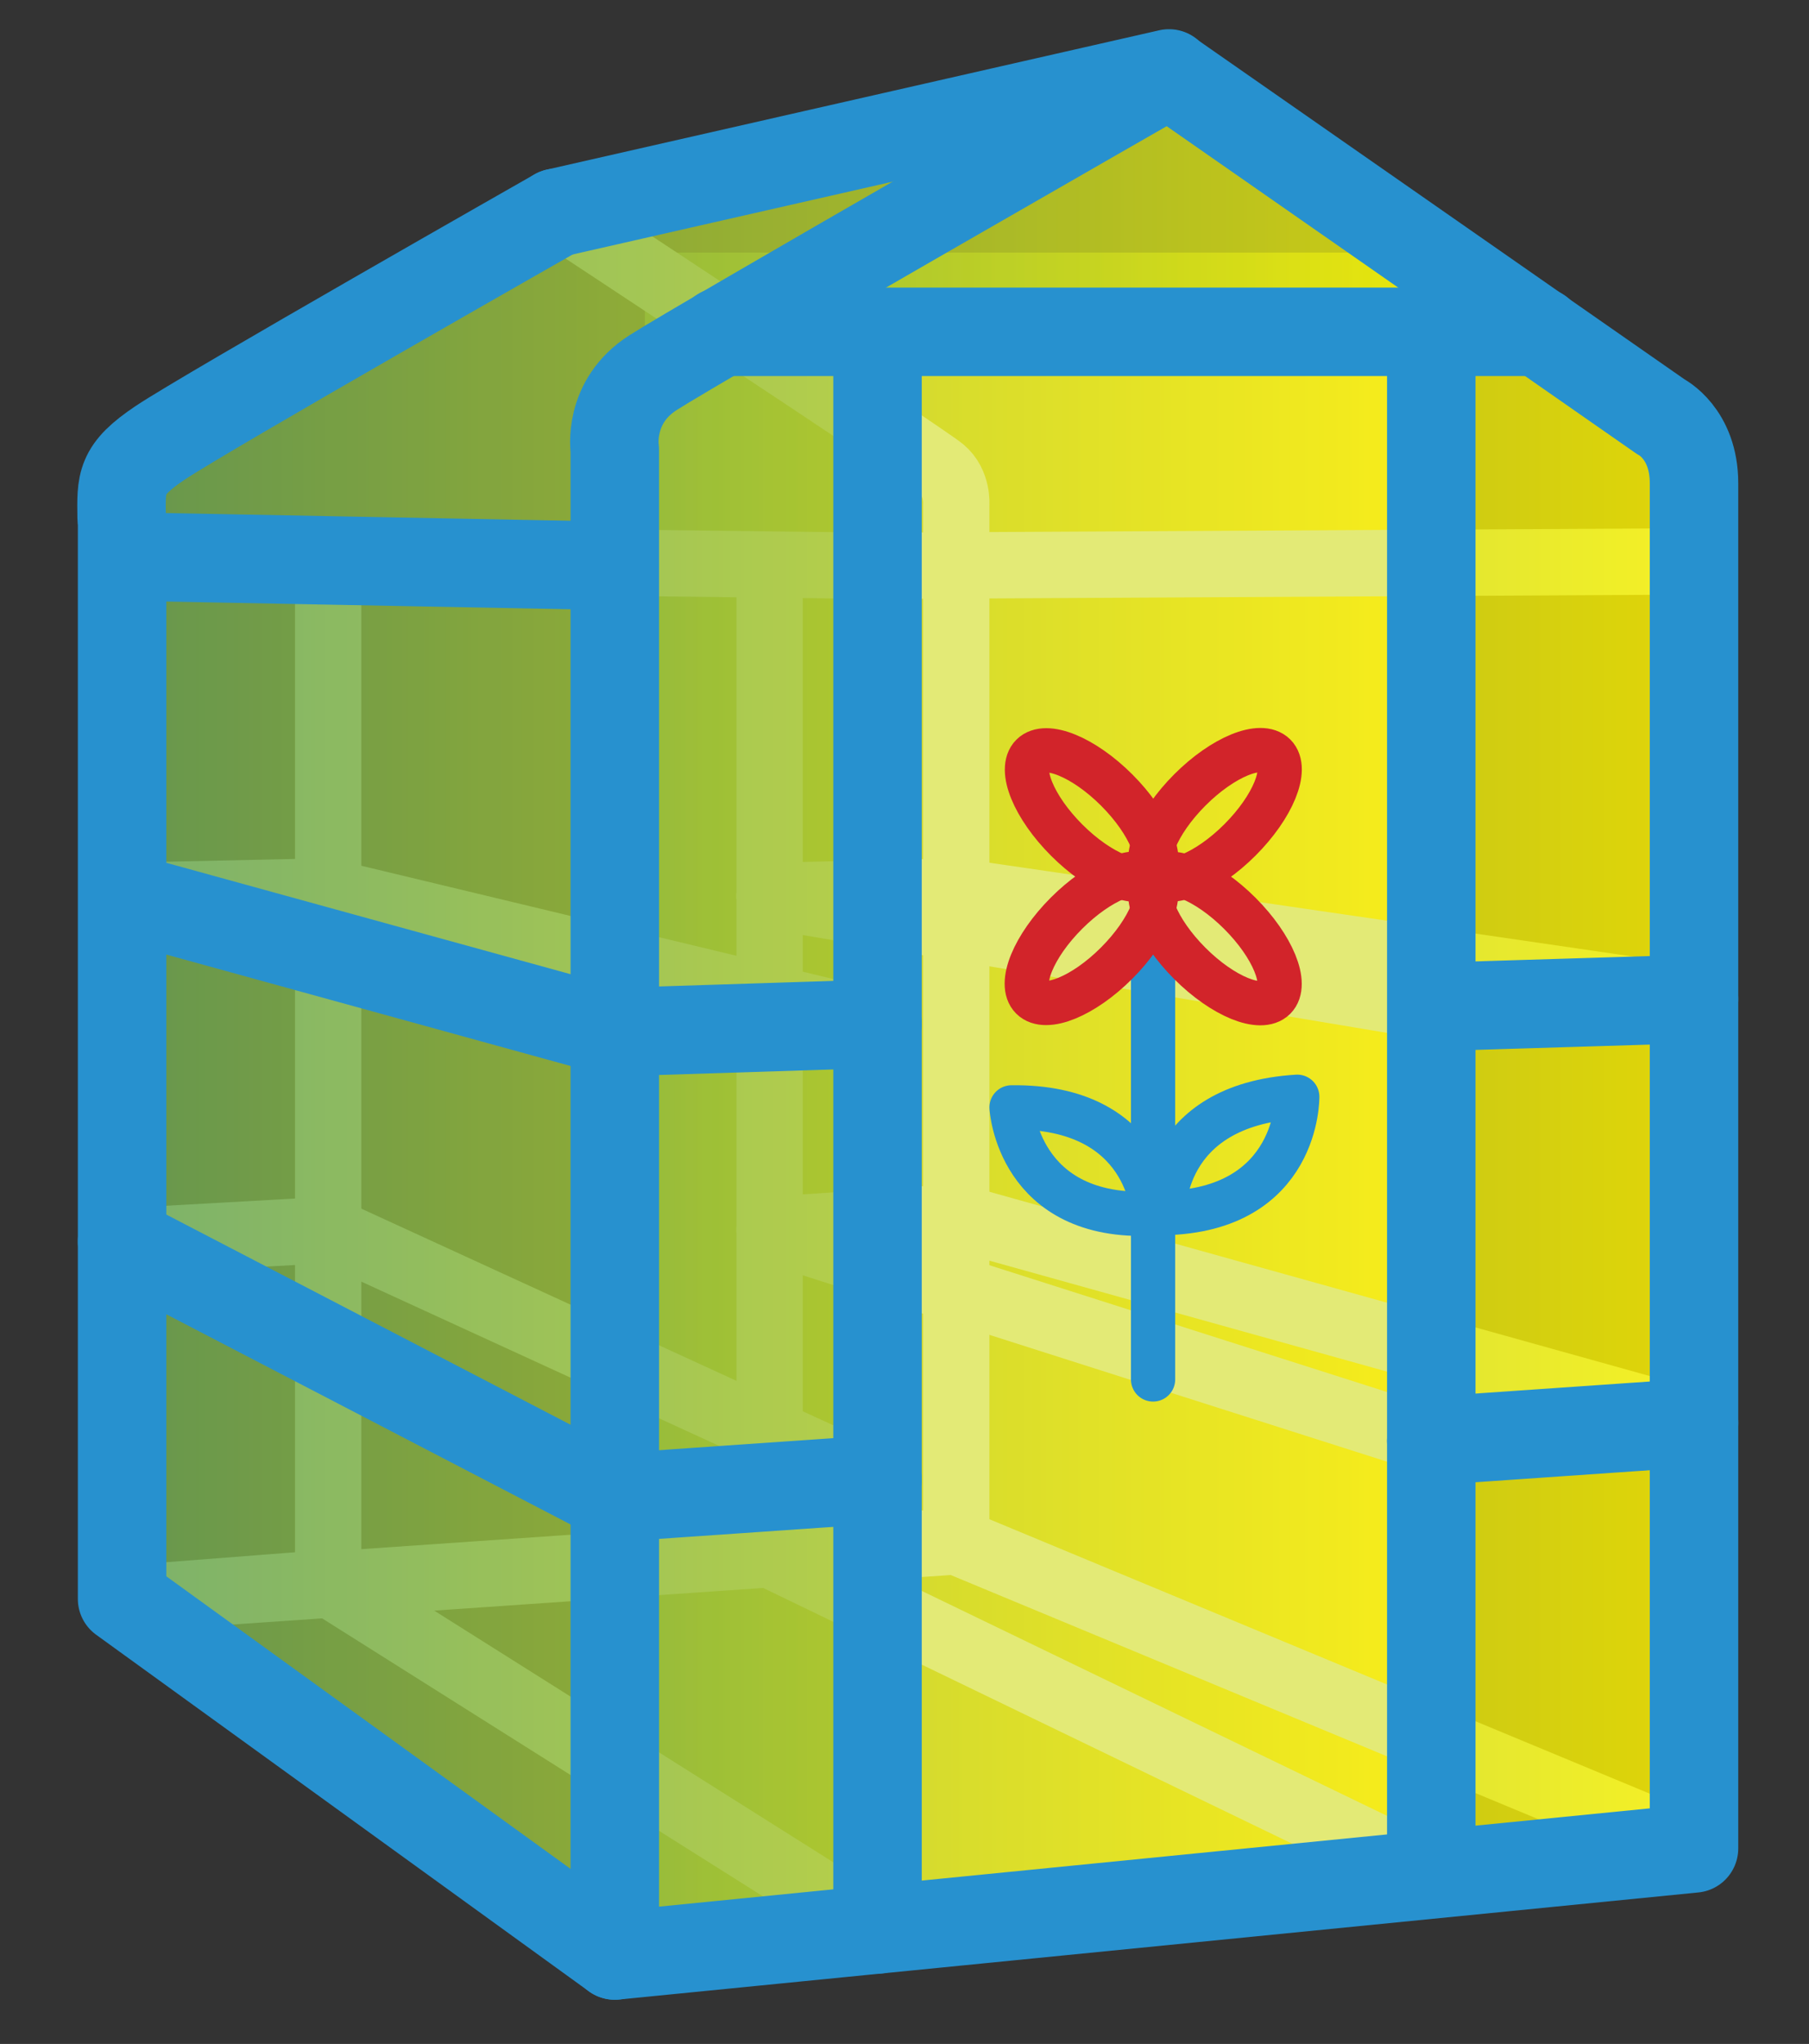
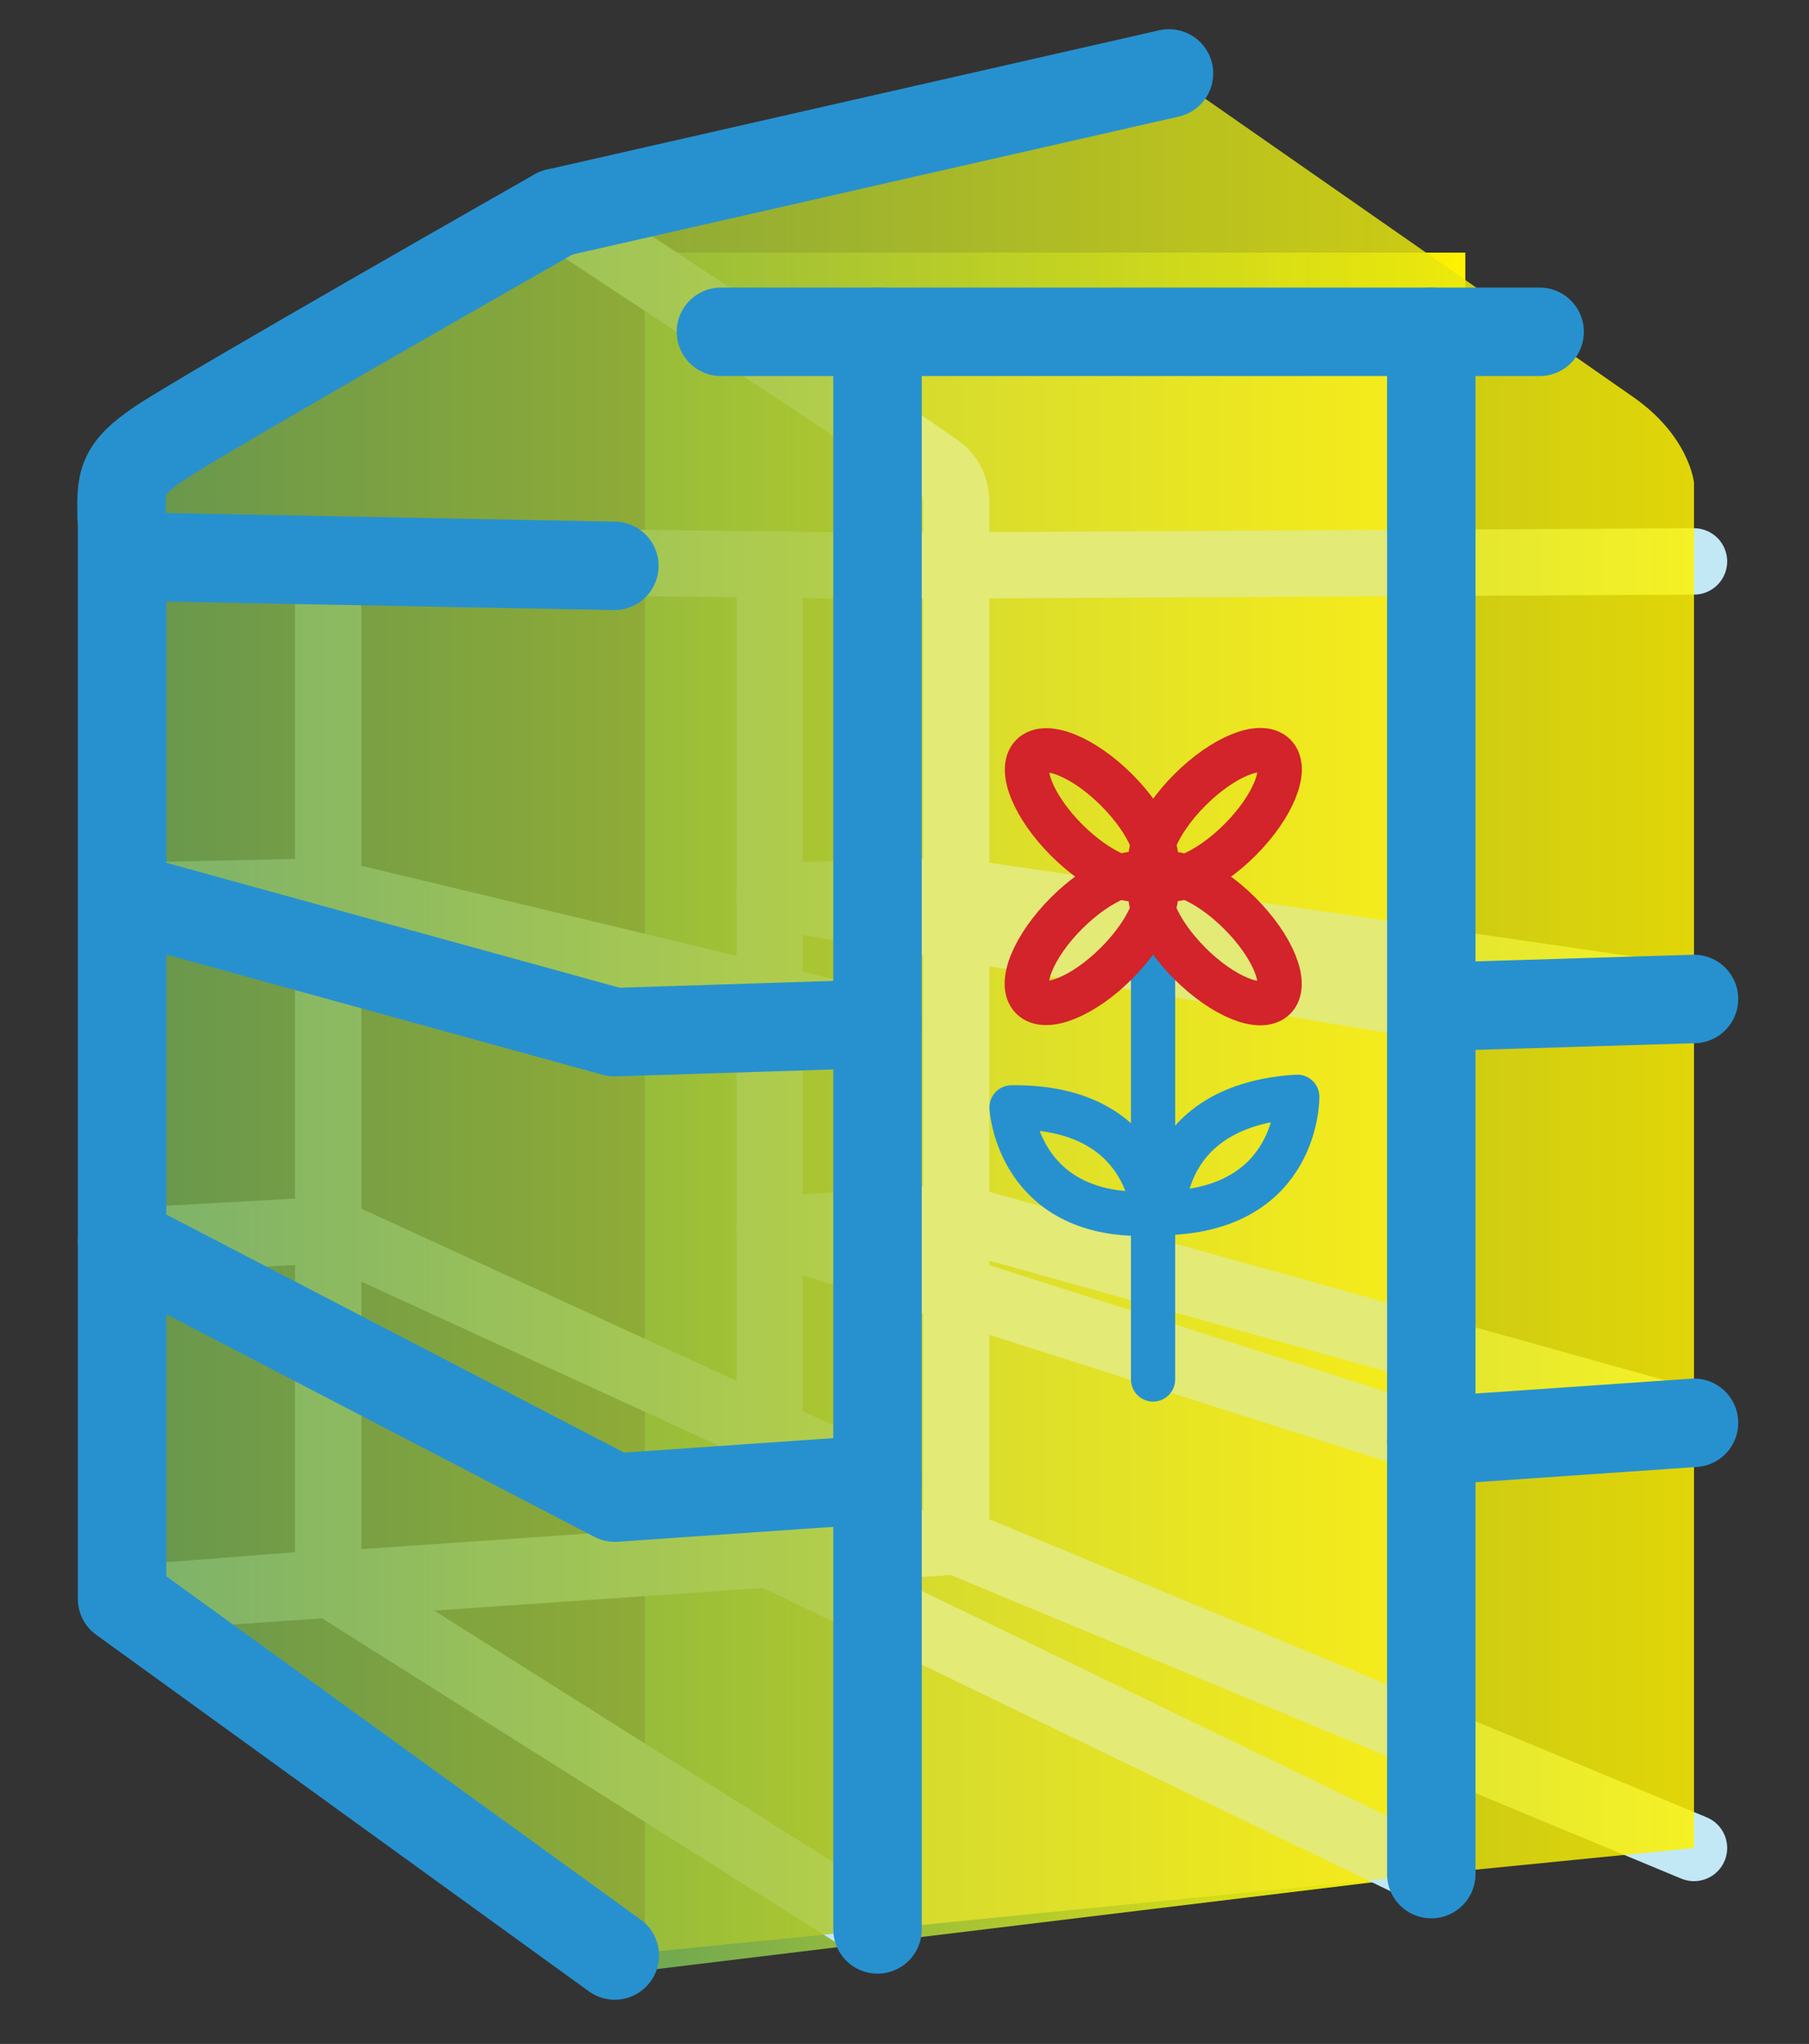
<svg xmlns="http://www.w3.org/2000/svg" xmlns:xlink="http://www.w3.org/1999/xlink" version="1.1" id="Layer_1" x="0px" y="0px" viewBox="0 0 409 462" enable-background="new 0 0 409 462" xml:space="preserve">
  <rect x="0" y="0" width="409" height="462" fill="#333333" stroke="none" />
  <g>
    <defs>
      <rect id="SVGID_1_" x="-295" y="-269" width="1000" height="1000" />
    </defs>
    <clipPath id="SVGID_2_">
      <use xlink:href="#SVGID_1_" overflow="visible" />
    </clipPath>
    <g clip-path="url(#SVGID_2_)">
      <defs>
        <polygon id="SVGID_3_" points="331.4,422.9 145.8,445.4 145.8,57.1 331.4,57.1    " />
      </defs>
      <clipPath id="SVGID_4_">
        <use xlink:href="#SVGID_3_" overflow="visible" />
      </clipPath>
      <linearGradient id="SVGID_5_" gradientUnits="userSpaceOnUse" x1="-295" y1="731" x2="-294" y2="731" gradientTransform="matrix(185.542 0 0 -185.542 54880.59 135882.078)">
        <stop offset="0" style="stop-color:#73A950" />
        <stop offset="3.181820e-002" style="stop-color:#73A950" />
        <stop offset="1" style="stop-color:#FFF200" />
      </linearGradient>
      <rect x="145.8" y="57.1" clip-path="url(#SVGID_4_)" fill="url(#SVGID_5_)" width="185.5" height="388.3" />
    </g>
    <line clip-path="url(#SVGID_2_)" fill="none" stroke="#C2E8F5" stroke-width="15" stroke-linecap="round" stroke-linejoin="round" stroke-miterlimit="10" x1="74.2" y1="357.8" x2="74.2" y2="125.8" />
    <polyline clip-path="url(#SVGID_2_)" fill="none" stroke="#C2E8F5" stroke-width="15" stroke-linecap="round" stroke-linejoin="round" stroke-miterlimit="10" points="   27.5,125.8 198.4,127.9 383,126.9  " />
    <polygon clip-path="url(#SVGID_2_)" fill="none" stroke="#C2E8F5" stroke-width="15" stroke-linecap="round" stroke-linejoin="round" stroke-miterlimit="10" points="   323.6,325.7 383,321.6 216.3,275.1 174,278  " />
    <g clip-path="url(#SVGID_2_)">
      <defs>
        <rect id="SVGID_6_" x="-295" y="-269" width="1000" height="1000" />
      </defs>
      <clipPath id="SVGID_7_">
        <use xlink:href="#SVGID_6_" overflow="visible" />
      </clipPath>
      <path clip-path="url(#SVGID_7_)" fill="none" stroke="#C2E8F5" stroke-width="15" stroke-linecap="round" stroke-linejoin="round" stroke-miterlimit="10" d="    M216.2,348.4V114.1c0,0,0.4-4.9-3.2-7.9c-4.4-3.6-87.2-58.1-87.2-58.1" />
      <polyline clip-path="url(#SVGID_7_)" fill="none" stroke="#C2E8F5" stroke-width="15" stroke-linecap="round" stroke-linejoin="round" stroke-miterlimit="10" points="    27.6,280.6 74.2,278 198.4,335   " />
      <polyline clip-path="url(#SVGID_7_)" fill="none" stroke="#C2E8F5" stroke-width="15" stroke-linecap="round" stroke-linejoin="round" stroke-miterlimit="10" points="    323.6,423.6 174,351.3 174,127.9   " />
      <polyline clip-path="url(#SVGID_7_)" fill="none" stroke="#C2E8F5" stroke-width="15" stroke-linecap="round" stroke-linejoin="round" stroke-miterlimit="10" points="    27.6,361.4 216.2,348.4 383,417.7   " />
      <polyline clip-path="url(#SVGID_7_)" fill="none" stroke="#C2E8F5" stroke-width="15" stroke-linecap="round" stroke-linejoin="round" stroke-miterlimit="10" points="    27.6,361.4 74.2,357.8 198.4,436.1   " />
      <polyline clip-path="url(#SVGID_7_)" fill="none" stroke="#C2E8F5" stroke-width="15" stroke-linecap="round" stroke-linejoin="round" stroke-miterlimit="10" points="    198.4,231.4 73.8,201.5 27,202.5   " />
      <line clip-path="url(#SVGID_7_)" fill="none" stroke="#C2E8F5" stroke-width="15" stroke-linecap="round" stroke-linejoin="round" stroke-miterlimit="10" x1="174" y1="202.5" x2="324" y2="227.6" />
      <polyline clip-path="url(#SVGID_7_)" fill="none" stroke="#C2E8F5" stroke-width="15" stroke-linecap="round" stroke-linejoin="round" stroke-miterlimit="10" points="    382,225.8 383,225.8 216.3,201.5 174,202.5   " />
      <g opacity="0.85" clip-path="url(#SVGID_7_)">
        <g>
          <defs>
            <rect id="SVGID_8_" x="27" y="16.6" width="356" height="425.3" />
          </defs>
          <clipPath id="SVGID_9_">
            <use xlink:href="#SVGID_8_" overflow="visible" />
          </clipPath>
          <g clip-path="url(#SVGID_9_)">
            <defs>
              <path id="SVGID_10_" d="M198.4,436.1V75h125.2v348.6l59.4-5.9V109.1c0,0-1-10.5-13.8-19.4c-12.8-8.9-104.9-73.1-104.9-73.1        L125.8,48.1l-89.6,52c0,0-8.7,1-8.7,17c0,16-0.5,242.5-0.5,242.5L139,442L198.4,436.1z" />
            </defs>
            <clipPath id="SVGID_11_">
              <use xlink:href="#SVGID_10_" overflow="visible" />
            </clipPath>
            <linearGradient id="SVGID_12_" gradientUnits="userSpaceOnUse" x1="-295" y1="731" x2="-294" y2="731" gradientTransform="matrix(356.034 0 0 -356.034 105056.922 260489.938)">
              <stop offset="0" style="stop-color:#73A950" />
              <stop offset="3.181820e-002" style="stop-color:#73A950" />
              <stop offset="1" style="stop-color:#FFF200" />
            </linearGradient>
            <rect x="27" y="16.6" clip-path="url(#SVGID_11_)" fill="url(#SVGID_12_)" width="356" height="425.3" />
          </g>
        </g>
      </g>
      <g opacity="0.62" clip-path="url(#SVGID_7_)">
        <g>
          <defs>
            <rect id="SVGID_13_" x="198.4" y="75" width="125.2" height="361" />
          </defs>
          <clipPath id="SVGID_14_">
            <use xlink:href="#SVGID_13_" overflow="visible" />
          </clipPath>
          <polygon clip-path="url(#SVGID_14_)" fill="#F7EC28" points="323.6,423.6 198.4,436.1 198.4,75 323.6,75     " />
        </g>
      </g>
      <line clip-path="url(#SVGID_7_)" fill="none" stroke="#2791CF" stroke-width="20" stroke-linecap="round" stroke-linejoin="round" stroke-miterlimit="10" x1="125.8" y1="48.1" x2="264.3" y2="16.6" />
      <line clip-path="url(#SVGID_7_)" fill="none" stroke="#2791CF" stroke-width="20" stroke-linecap="round" stroke-linejoin="round" stroke-miterlimit="10" x1="323.6" y1="325.7" x2="323.6" y2="423.6" />
      <line clip-path="url(#SVGID_7_)" fill="none" stroke="#2791CF" stroke-width="20" stroke-linecap="round" stroke-linejoin="round" stroke-miterlimit="10" x1="323.6" y1="75" x2="323.6" y2="325.7" />
      <line clip-path="url(#SVGID_7_)" fill="none" stroke="#2791CF" stroke-width="20" stroke-linecap="round" stroke-linejoin="round" stroke-miterlimit="10" x1="163" y1="75" x2="348.1" y2="75" />
      <line clip-path="url(#SVGID_7_)" fill="none" stroke="#2791CF" stroke-width="20" stroke-linecap="round" stroke-linejoin="round" stroke-miterlimit="10" x1="383" y1="321.6" x2="323.6" y2="325.7" />
      <path clip-path="url(#SVGID_7_)" fill="none" stroke="#2791CF" stroke-width="20" stroke-linecap="round" stroke-linejoin="round" stroke-miterlimit="10" d="    M139,442L27.6,361.4V118.2c0-0.4-0.1-0.7-0.1-1.1c-0.1-8.1-0.4-10.9,8.7-17c10.3-6.9,89.6-52,89.6-52" />
      <polyline clip-path="url(#SVGID_7_)" fill="none" stroke="#2791CF" stroke-width="20" stroke-linecap="round" stroke-linejoin="round" stroke-miterlimit="10" points="    28.2,202.8 138.9,233.3 198.4,231.4   " />
      <polyline clip-path="url(#SVGID_7_)" fill="none" stroke="#2791CF" stroke-width="20" stroke-linecap="round" stroke-linejoin="round" stroke-miterlimit="10" points="    198.4,334.4 139,338.5 27.6,280.6   " />
-       <path clip-path="url(#SVGID_7_)" fill="none" stroke="#2791CF" stroke-width="20" stroke-linecap="round" stroke-linejoin="round" stroke-miterlimit="10" d="    M139,442V101.6c0,0-1.7-10.8,8.7-17.4c10.4-6.7,116.6-67.5,116.6-67.5l111.2,77.5c0,0,7.5,3.7,7.5,15v308.6L139,442z" />
      <line clip-path="url(#SVGID_7_)" fill="none" stroke="#2791CF" stroke-width="20" stroke-linecap="round" stroke-linejoin="round" stroke-miterlimit="10" x1="198.4" y1="436.1" x2="198.4" y2="75" />
      <line clip-path="url(#SVGID_7_)" fill="none" stroke="#2791CF" stroke-width="20" stroke-linecap="round" stroke-linejoin="round" stroke-miterlimit="10" x1="324" y1="227.6" x2="383" y2="225.8" />
      <line clip-path="url(#SVGID_7_)" fill="none" stroke="#2791CF" stroke-width="20" stroke-linecap="round" stroke-linejoin="round" stroke-miterlimit="10" x1="138.9" y1="127.9" x2="28.8" y2="125.8" />
      <path clip-path="url(#SVGID_7_)" fill="none" stroke="#2791CF" stroke-width="10" stroke-linecap="round" stroke-linejoin="round" stroke-miterlimit="10" d="    M263.1,274.2c0,0-0.9-24.4,30.2-26.3C293.3,247.9,293.7,273.6,263.1,274.2z" />
      <path clip-path="url(#SVGID_7_)" fill="none" stroke="#2791CF" stroke-width="10" stroke-linecap="round" stroke-linejoin="round" stroke-miterlimit="10" d="    M260.7,274.3c0,0-0.9-24.4-32-24C228.7,250.3,230.1,275.9,260.7,274.3z" />
      <line clip-path="url(#SVGID_7_)" fill="none" stroke="#2791CF" stroke-width="10" stroke-linecap="round" stroke-linejoin="round" stroke-miterlimit="10" x1="260.7" y1="205.5" x2="260.7" y2="311.8" />
      <ellipse transform="matrix(0.707 0.707 -0.707 0.707 210.706 -140.256)" clip-path="url(#SVGID_7_)" fill="none" stroke="#D2242A" stroke-width="10" stroke-linecap="round" stroke-linejoin="round" stroke-miterlimit="10" cx="274.7" cy="184.2" rx="8" ry="19.1" />
      <ellipse transform="matrix(0.707 0.707 -0.707 0.707 222.252 -112.38)" clip-path="url(#SVGID_7_)" fill="none" stroke="#D2242A" stroke-width="10" stroke-linecap="round" stroke-linejoin="round" stroke-miterlimit="10" cx="246.8" cy="212.1" rx="8" ry="19.1" />
      <ellipse transform="matrix(-0.707 0.707 -0.707 -0.707 618.841 167.854)" clip-path="url(#SVGID_7_)" fill="none" stroke="#D2242A" stroke-width="10" stroke-linecap="round" stroke-linejoin="round" stroke-miterlimit="10" cx="274.7" cy="212.1" rx="8" ry="19.1" />
      <ellipse transform="matrix(-0.707 0.707 -0.707 -0.707 551.543 139.978)" clip-path="url(#SVGID_7_)" fill="none" stroke="#D2242A" stroke-width="10" stroke-linecap="round" stroke-linejoin="round" stroke-miterlimit="10" cx="246.8" cy="184.2" rx="8" ry="19.1" />
    </g>
  </g>
</svg>